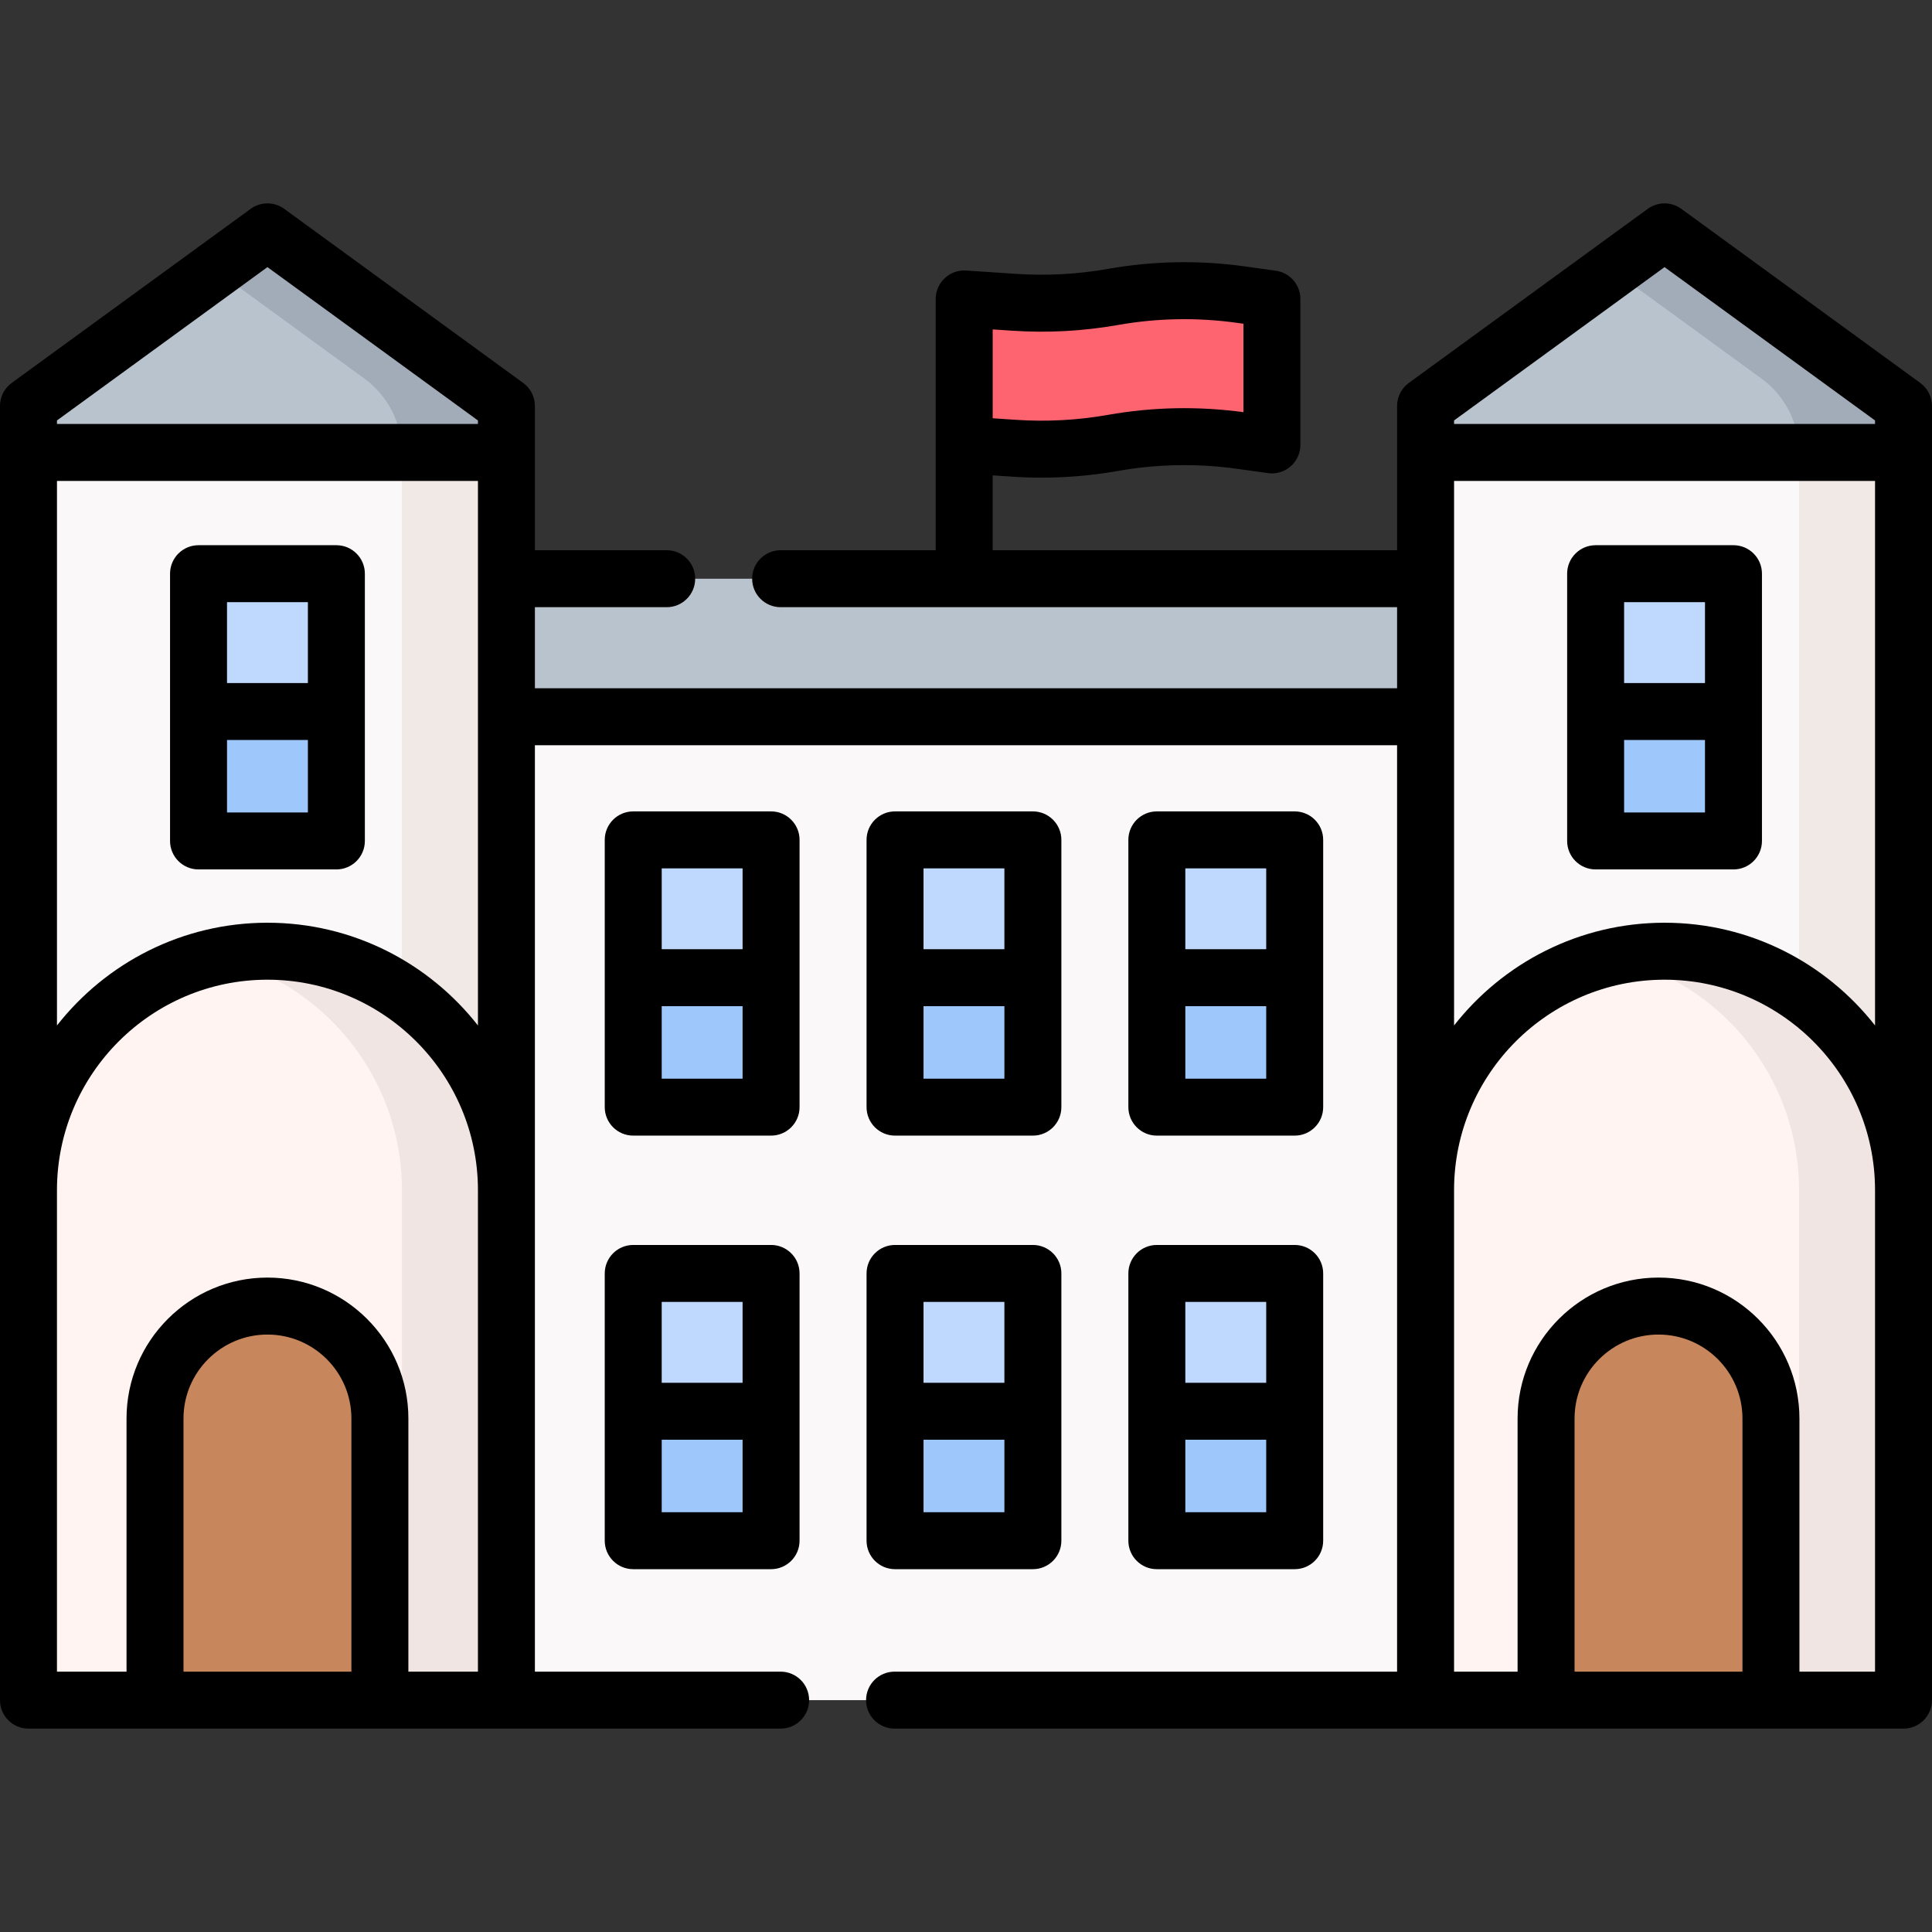
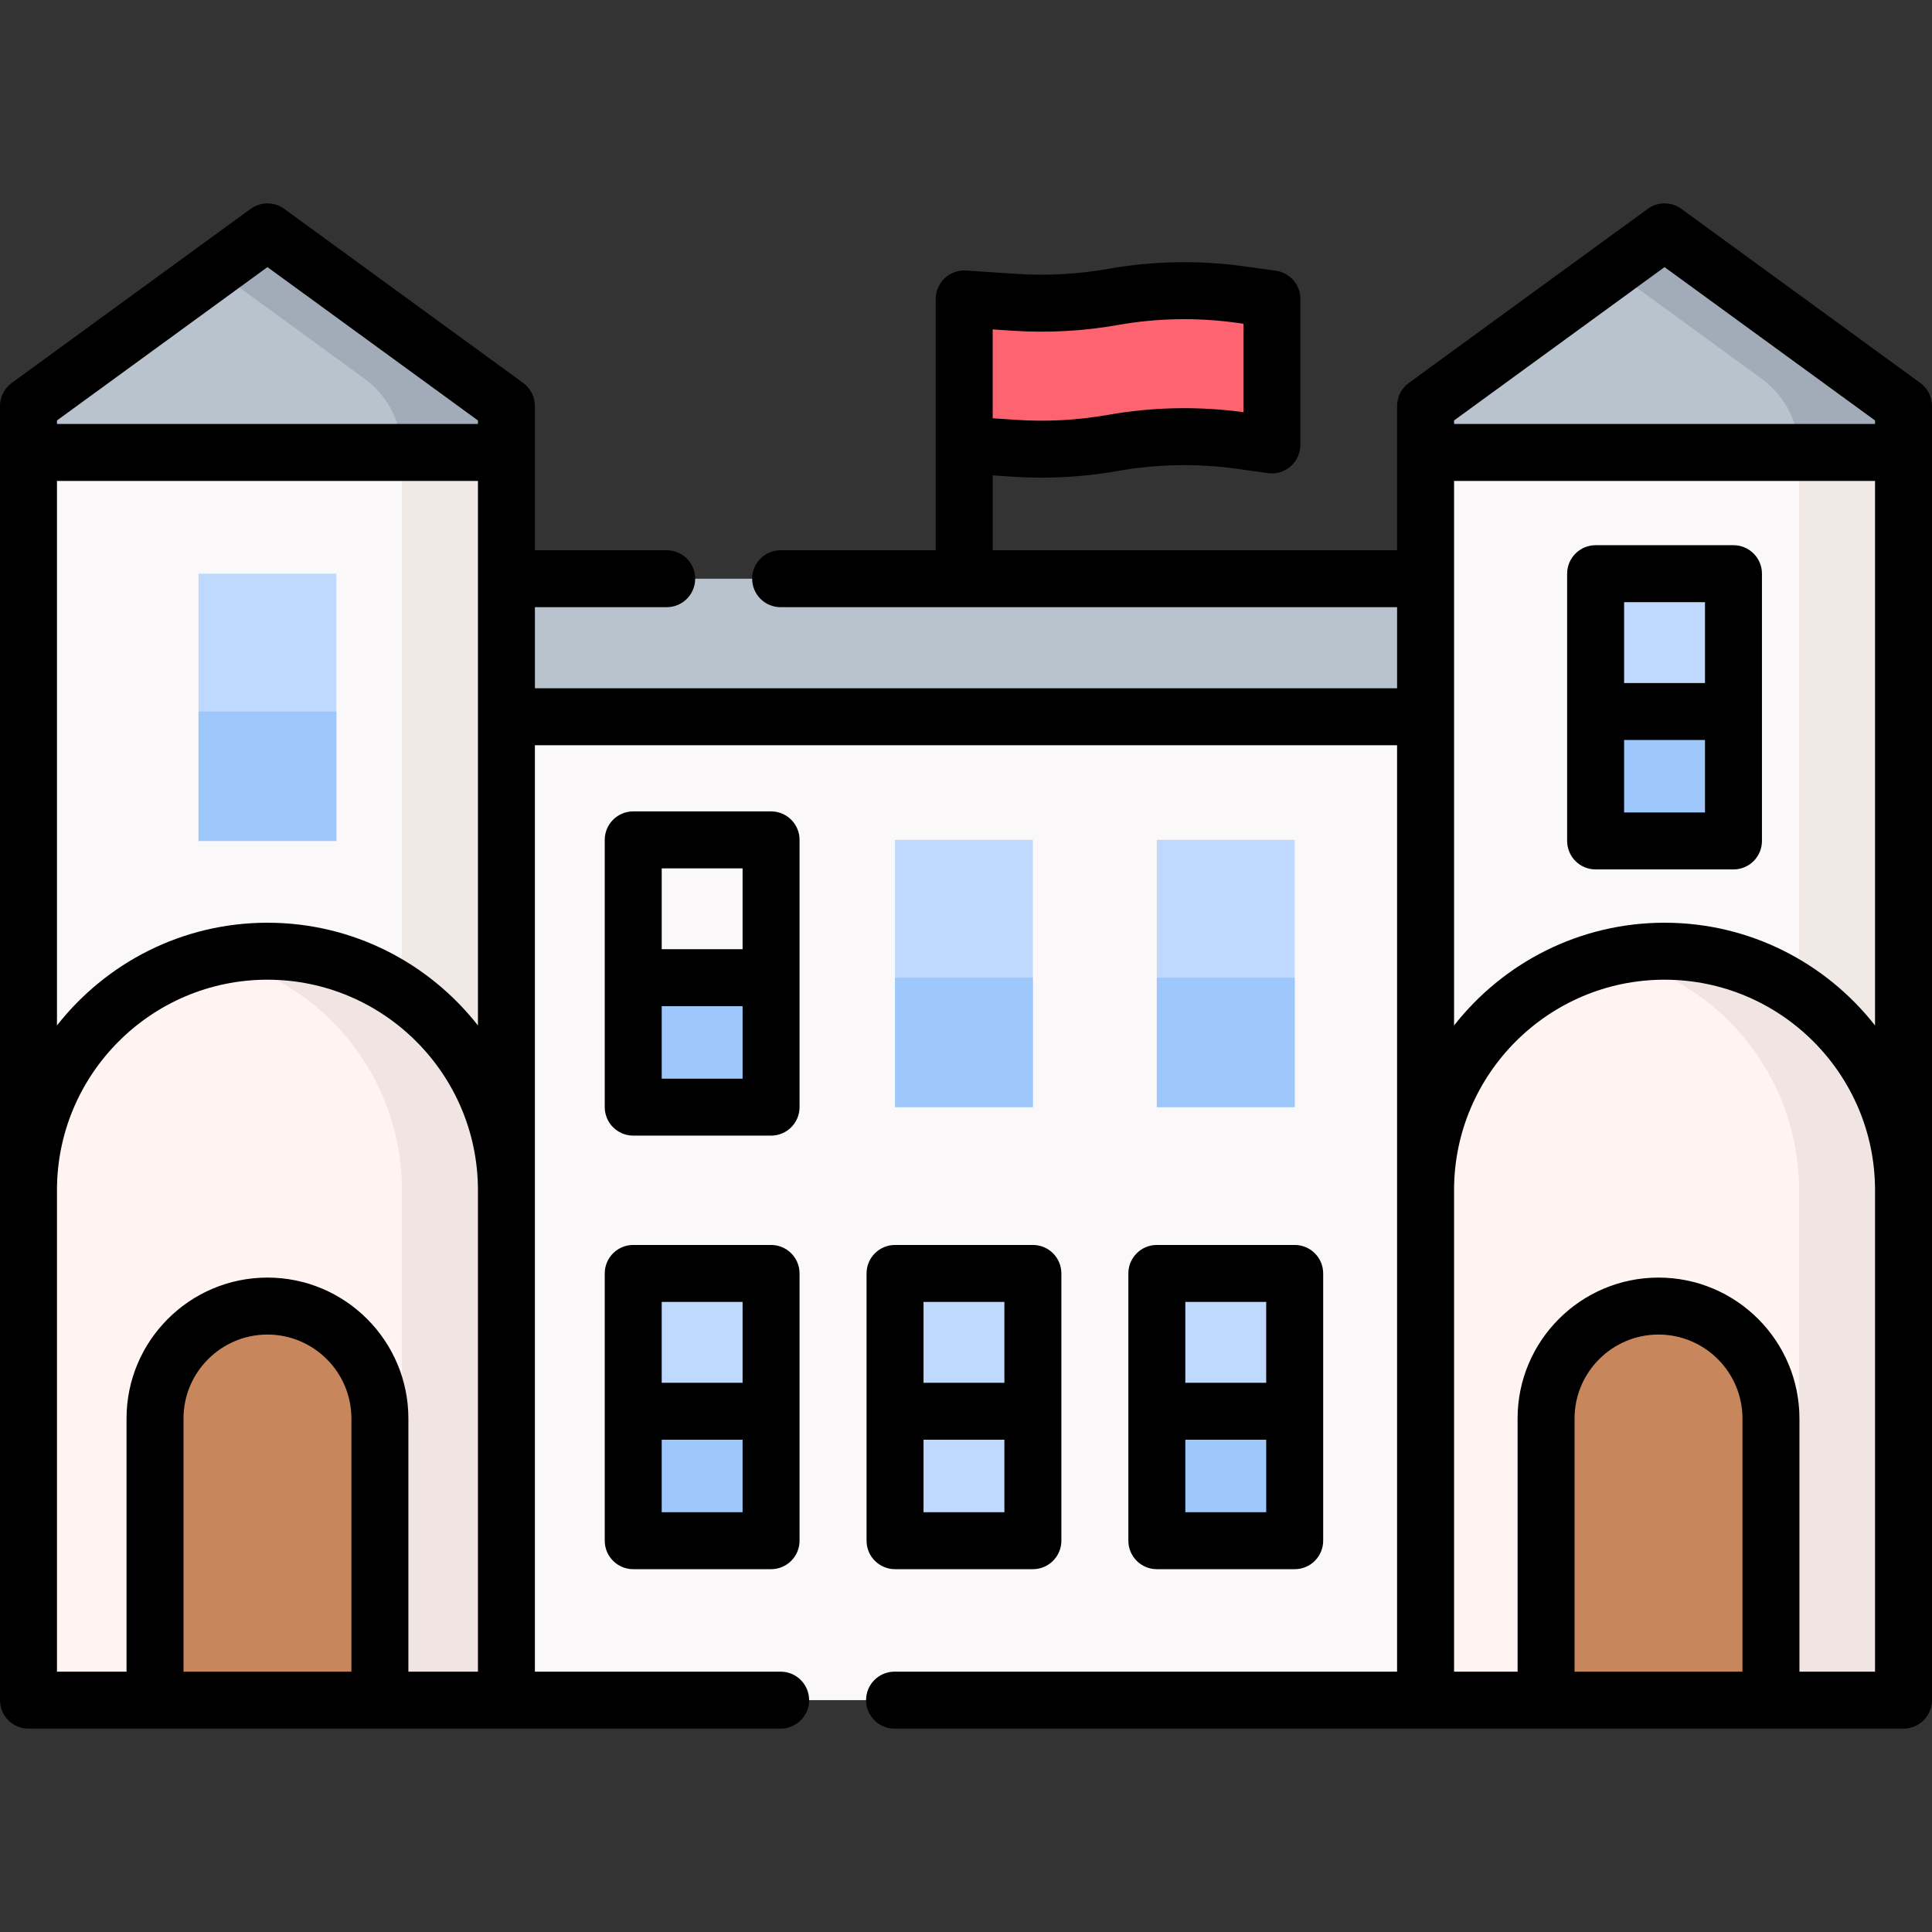
<svg xmlns="http://www.w3.org/2000/svg" id="Capa_1" enable-background="new 0 0 508.733 508.733" height="512" viewBox="0 0 508.733 508.733" width="512">
  <rect x="0" y="0" width="508.733" height="508.733" fill="#333333" stroke="none" />
  <g>
    <g>
      <g>
        <path d="m472.224 188.738h-434.448c-2.9 0-5.251-2.351-5.251-5.251v-25.85c0-2.9 2.351-5.251 5.251-5.251h434.448c2.9 0 5.251 2.351 5.251 5.251v25.85c0 2.9-2.351 5.251-5.251 5.251z" fill="#b9c3cd" />
      </g>
    </g>
    <g>
      <g>
        <path d="m43.772 188.738h422.456v258.941h-422.456z" fill="#faf8f8" />
      </g>
    </g>
    <g>
      <g>
        <path d="m334.918 117.156-8.167-1.14c-11.195-1.563-22.566-1.357-33.697.611-8.561 1.514-17.275 1.987-25.95 1.409l-13.209-.88v-38.436l13.209.88c8.675.578 17.388.105 25.95-1.409 11.131-1.968 22.502-2.175 33.697-.611l8.167 1.14z" fill="#fe646f" />
      </g>
    </g>
    <g>
      <g>
-         <path d="m166.741 221.156h36.298v70.373h-36.298z" fill="#bed9fd" />
-       </g>
+         </g>
    </g>
    <g>
      <g>
        <path d="m166.741 257.45h36.298v34.08h-36.298z" fill="#9ec8fc" />
      </g>
    </g>
    <g>
      <g>
        <path d="m304.62 221.156h36.298v70.373h-36.298z" fill="#bed9fd" />
      </g>
    </g>
    <g>
      <g>
        <path d="m304.62 257.45h36.298v34.08h-36.298z" fill="#9ec8fc" />
      </g>
    </g>
    <g>
      <g>
        <path d="m235.68 221.156h36.298v70.373h-36.298z" fill="#bed9fd" />
      </g>
    </g>
    <g>
      <g>
        <path d="m235.68 257.45h36.298v34.08h-36.298z" fill="#9ec8fc" />
      </g>
    </g>
    <g>
      <g>
        <path d="m166.741 335.321h36.298v70.373h-36.298z" fill="#bed9fd" />
      </g>
    </g>
    <g>
      <g>
        <path d="m166.741 371.614h36.298v34.08h-36.298z" fill="#9ec8fc" />
      </g>
    </g>
    <g>
      <g>
        <path d="m304.62 335.321h36.298v70.373h-36.298z" fill="#bed9fd" />
      </g>
    </g>
    <g>
      <g>
        <path d="m304.62 371.614h36.298v34.08h-36.298z" fill="#9ec8fc" />
      </g>
    </g>
    <g>
      <g>
        <path d="m235.68 335.321h36.298v70.373h-36.298z" fill="#bed9fd" />
      </g>
    </g>
    <g>
      <g>
-         <path d="m235.68 371.614h36.298v34.08h-36.298z" fill="#9ec8fc" />
-       </g>
+         </g>
    </g>
    <g>
      <g>
        <path d="m7.5 119.134h125.852v328.545h-125.852z" fill="#faf8f8" />
      </g>
    </g>
    <g>
      <g>
        <path d="m105.844 119.134h27.507v328.545h-27.507z" fill="#f0e9e6" />
      </g>
    </g>
    <g>
      <g>
        <path d="m7.5 313.398c0-34.753 28.173-62.926 62.926-62.926 34.753 0 62.926 28.173 62.926 62.926v134.281h-125.852z" fill="#fff4f1" />
      </g>
    </g>
    <g>
      <g>
        <path d="m70.426 250.473c-4.727 0-9.325.538-13.754 1.526 28.135 6.276 49.172 31.373 49.172 61.4v134.281h27.507v-134.282c.001-34.753-28.172-62.925-62.925-62.925z" fill="#f0e5e3" />
      </g>
    </g>
    <g>
      <g>
        <path d="m133.352 106.9-62.926-45.845-62.926 45.845v12.234h125.852z" fill="#b9c3cd" />
      </g>
    </g>
    <g>
      <g>
        <path d="m70.426 61.055-13.754 10.02 39.284 28.621c6.213 4.527 9.888 11.751 9.888 19.438h27.507v-12.234z" fill="#a2abb8" />
      </g>
    </g>
    <g>
      <g>
        <path d="m70.426 343.912c16.352 0 29.608 13.256 29.608 29.608v74.159h-59.216v-74.159c0-16.352 13.256-29.608 29.608-29.608z" fill="#c7865b" />
      </g>
    </g>
    <g>
      <g>
        <path d="m375.382 119.134h125.851v328.545h-125.851z" fill="#faf8f8" />
      </g>
    </g>
    <g>
      <g>
        <path d="m473.726 118.134h27.507v328.545h-27.507z" fill="#f0e9e6" />
      </g>
    </g>
    <g>
      <g>
        <path d="m375.382 313.398c0-34.753 28.173-62.926 62.926-62.926 34.753 0 62.926 28.173 62.926 62.926v134.281h-125.852z" fill="#fff4f1" />
      </g>
    </g>
    <g>
      <g>
        <path d="m438.308 250.473c-4.727 0-9.325.538-13.754 1.526 28.135 6.276 49.172 31.373 49.172 61.4v134.281h27.507v-134.282c.001-34.753-28.172-62.925-62.925-62.925z" fill="#f0e5e3" />
      </g>
    </g>
    <g>
      <g>
        <path d="m501.234 106.9-62.926-45.845-62.926 45.845v12.234h125.852z" fill="#b9c3cd" />
      </g>
    </g>
    <g>
      <g>
        <path d="m438.308 61.055-13.754 10.02 39.284 28.621c6.213 4.527 9.888 11.751 9.888 19.438h27.507v-12.234z" fill="#a2abb8" />
      </g>
    </g>
    <g>
      <g>
        <path d="m52.277 151.063h36.298v70.373h-36.298z" fill="#bed9fd" />
      </g>
    </g>
    <g>
      <g>
        <path d="m52.277 187.356h36.298v34.08h-36.298z" fill="#9ec8fc" />
      </g>
    </g>
    <g>
      <g>
        <path d="m420.159 151.063h36.298v70.373h-36.298z" fill="#bed9fd" />
      </g>
    </g>
    <g>
      <g>
        <path d="m420.159 187.356h36.298v34.08h-36.298z" fill="#9ec8fc" />
      </g>
    </g>
    <g>
      <g>
        <path d="m436.718 343.912c16.352 0 29.608 13.256 29.608 29.608v74.159h-59.216v-74.159c0-16.352 13.256-29.608 29.608-29.608z" fill="#c7865b" />
      </g>
    </g>
    <g>
      <path d="m210.538 221.156c0-4.142-3.357-7.5-7.5-7.5h-36.297c-4.143 0-7.5 3.358-7.5 7.5v70.374c0 4.142 3.357 7.5 7.5 7.5h36.297c4.143 0 7.5-3.358 7.5-7.5zm-15 7.5v21.293h-21.297v-21.293zm-21.297 55.374v-19.08h21.297v19.08z" />
-       <path d="m304.62 299.03h36.298c4.142 0 7.5-3.358 7.5-7.5v-70.374c0-4.142-3.358-7.5-7.5-7.5h-36.298c-4.143 0-7.5 3.358-7.5 7.5v70.374c0 4.142 3.358 7.5 7.5 7.5zm7.5-15v-19.08h21.298v19.08zm21.298-55.374v21.293h-21.298v-21.293z" />
-       <path d="m235.681 299.03h36.297c4.143 0 7.5-3.358 7.5-7.5v-70.374c0-4.142-3.357-7.5-7.5-7.5h-36.297c-4.143 0-7.5 3.358-7.5 7.5v70.374c0 4.142 3.357 7.5 7.5 7.5zm7.5-15v-19.08h21.297v19.08zm21.297-55.374v21.293h-21.297v-21.293z" />
      <path d="m203.038 327.821h-36.297c-4.143 0-7.5 3.358-7.5 7.5v70.373c0 4.142 3.357 7.5 7.5 7.5h36.297c4.143 0 7.5-3.358 7.5-7.5v-70.373c0-4.142-3.357-7.5-7.5-7.5zm-7.5 15v21.293h-21.297v-21.293zm-21.297 55.373v-19.08h21.297v19.08z" />
      <path d="m297.12 405.694c0 4.142 3.357 7.5 7.5 7.5h36.298c4.142 0 7.5-3.358 7.5-7.5v-70.373c0-4.142-3.358-7.5-7.5-7.5h-36.298c-4.143 0-7.5 3.358-7.5 7.5zm15-7.5v-19.08h21.298v19.08zm21.298-55.373v21.293h-21.298v-21.293z" />
      <path d="m228.181 405.694c0 4.142 3.357 7.5 7.5 7.5h36.297c4.143 0 7.5-3.358 7.5-7.5v-70.373c0-4.142-3.357-7.5-7.5-7.5h-36.297c-4.143 0-7.5 3.358-7.5 7.5zm15-7.5v-19.08h21.297v19.08zm21.297-55.373v21.293h-21.297v-21.293z" />
      <path d="m505.649 100.838-62.926-45.846c-2.631-1.917-6.201-1.917-8.832 0l-62.926 45.846c-1.938 1.412-3.084 3.665-3.084 6.062v37.986h-106.485v-19.714l5.21.347c2.549.17 5.102.254 7.655.254 6.734 0 13.467-.589 20.099-1.762 10.373-1.834 20.921-2.026 31.354-.569l8.167 1.141c2.15.303 4.324-.345 5.96-1.77 1.637-1.424 2.577-3.488 2.577-5.658v-38.435c0-3.741-2.757-6.911-6.463-7.428l-8.167-1.141c-11.992-1.675-24.117-1.455-36.04.654-7.959 1.407-16.084 1.847-24.146 1.311l-13.207-.88c-2.072-.138-4.107.589-5.623 2.007s-2.376 3.401-2.376 5.476v66.166h-40.839c-4.143 0-7.5 3.358-7.5 7.5s3.357 7.5 7.5 7.5h162.325v21.352h-227.03v-21.352h34.705c4.143 0 7.5-3.358 7.5-7.5s-3.357-7.5-7.5-7.5h-34.705v-37.985c0-2.397-1.146-4.65-3.084-6.062l-62.926-45.846c-2.631-1.917-6.201-1.917-8.832 0l-62.926 45.846c-1.938 1.412-3.084 3.665-3.084 6.062v340.779c0 4.142 3.357 7.5 7.5 7.5h198.057c4.143 0 7.5-3.358 7.5-7.5s-3.357-7.5-7.5-7.5h-64.705v-243.941h227.03v243.941h-132.325c-4.143 0-7.5 3.358-7.5 7.5s3.357 7.5 7.5 7.5h265.677c4.143 0 7.5-3.358 7.5-7.5v-340.779c-.001-2.397-1.147-4.65-3.085-6.062zm-244.253-14.101 5.21.347c9.268.617 18.606.11 27.754-1.507 10.373-1.834 20.921-2.025 31.354-.569l1.704.238v23.291c-11.87-1.619-23.869-1.381-35.67.705-7.959 1.406-16.084 1.848-24.146 1.311l-6.206-.414zm-246.396 23.978 55.426-40.381 55.426 40.381v.919h-110.852zm33.317 329.464v-66.659c0-12.19 9.918-22.108 22.108-22.108s22.108 9.918 22.108 22.108v66.659zm63.272 0h-4.055v-66.659c0-20.461-16.646-37.108-37.108-37.108s-37.108 16.647-37.108 37.108v66.659h-18.318v-126.781c0-30.562 24.864-55.426 55.426-55.426s55.426 24.864 55.426 55.426v126.781zm-41.163-197.207c-22.483 0-42.523 10.603-55.426 27.056v-143.394h110.852v143.394c-12.903-16.453-32.944-27.056-55.426-27.056zm312.456-132.257 55.426-40.381 55.426 40.381v.919h-110.852zm31.728 329.464v-66.659c0-12.19 9.918-22.108 22.108-22.108s22.107 9.918 22.107 22.108v66.659zm79.123 0h-19.907v-66.659c0-20.461-16.647-37.108-37.107-37.108-20.462 0-37.108 16.647-37.108 37.108v66.659h-15.613-1.115v-126.781c0-30.562 24.864-55.426 55.426-55.426s55.426 24.864 55.426 55.426v126.781zm-55.425-197.207c-22.483 0-42.523 10.603-55.426 27.056v-143.394h110.852v143.394c-12.904-16.453-32.944-27.056-55.426-27.056z" />
-       <path d="m88.574 143.563h-36.297c-4.143 0-7.5 3.358-7.5 7.5v70.373c0 4.142 3.357 7.5 7.5 7.5h36.297c4.143 0 7.5-3.358 7.5-7.5v-70.373c0-4.142-3.357-7.5-7.5-7.5zm-7.5 15v21.294h-21.297v-21.294zm-21.297 55.373v-19.08h21.297v19.08z" />
      <path d="m456.457 143.563h-36.298c-4.143 0-7.5 3.358-7.5 7.5v70.373c0 4.142 3.357 7.5 7.5 7.5h36.298c4.143 0 7.5-3.358 7.5-7.5v-70.373c0-4.142-3.357-7.5-7.5-7.5zm-7.5 15v21.294h-21.298v-21.294zm-21.298 55.373v-19.08h21.298v19.08z" />
    </g>
  </g>
</svg>